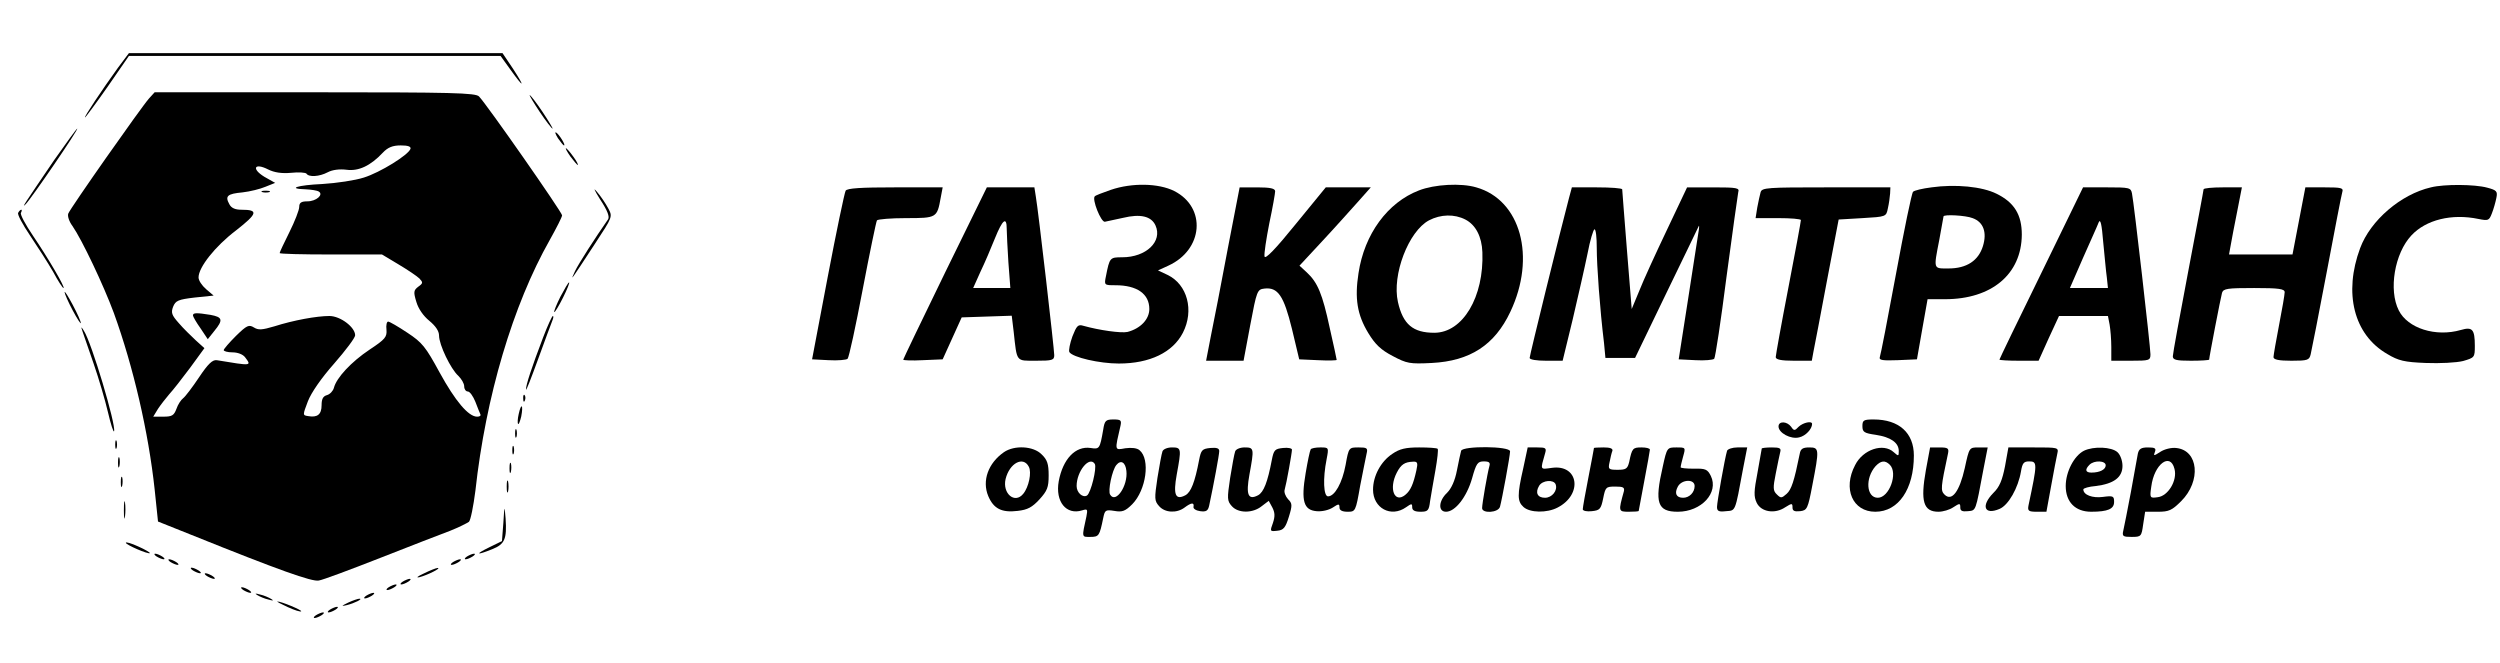
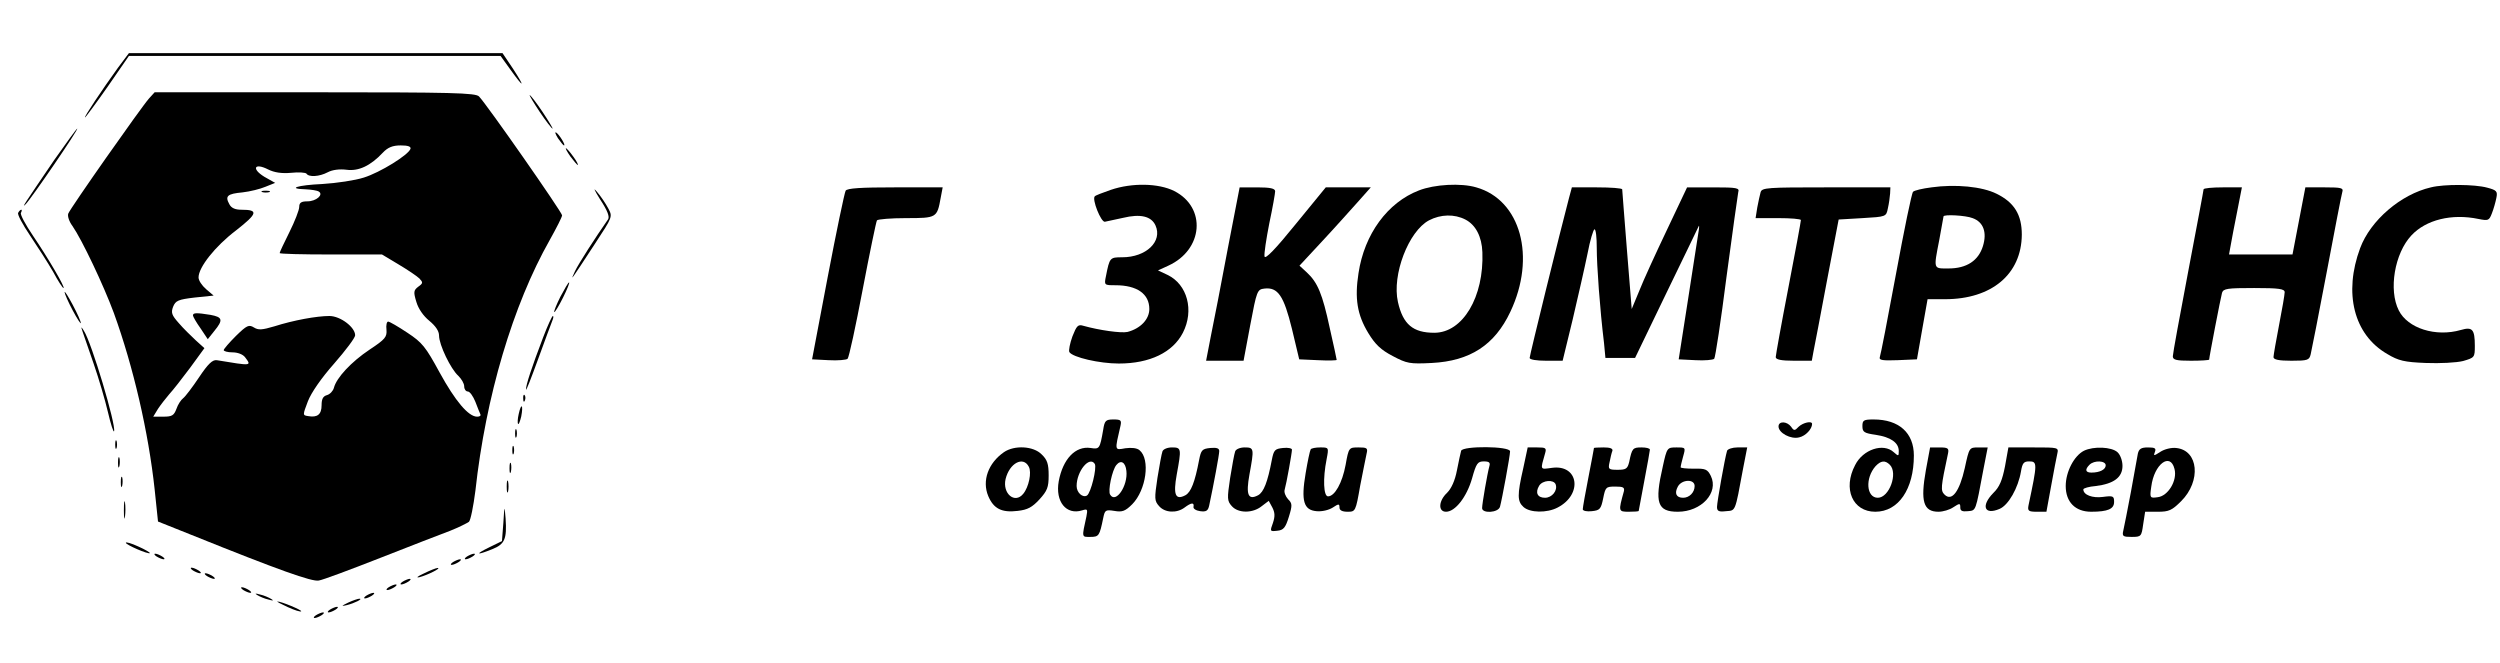
<svg xmlns="http://www.w3.org/2000/svg" version="1.0" width="894pt" height="237pt" viewBox="0 0 894 237" preserveAspectRatio="xMidYMid meet">
  <g transform="translate(0,237) scale(0.1,-0.1)" fill="#000000" stroke="none">
    <path d="M422 2128 c-57 -79 -123 -178 -118 -178 2 0 39 50 81 110 l76 110 664 0 665 0 36 -50 c48 -67 53 -64 8 5 l-37 55 -668 0 -668 0 -39 -52z" />
    <path d="M533 2018 c-27 -30 -282 -393 -289 -412 -3 -9 3 -28 15 -44 34 -49 111 -211 148 -311 70 -193 124 -427 146 -631 l12 -115 120 -48 c313 -126 431 -168 455 -163 14 2 113 39 220 81 107 42 220 86 250 97 30 12 60 27 67 32 6 6 16 56 23 111 37 337 134 664 266 897 24 43 44 82 44 88 0 11 -271 399 -297 425 -12 13 -96 15 -587 15 l-573 0 -20 -22z m935 -180 c-7 -22 -109 -85 -167 -103 -31 -10 -98 -20 -148 -23 -90 -4 -129 -17 -59 -19 19 -1 40 -4 46 -8 18 -11 -9 -35 -41 -35 -22 0 -29 -5 -29 -20 0 -11 -16 -52 -35 -90 -19 -38 -35 -72 -35 -75 0 -3 82 -5 183 -5 l183 0 60 -36 c32 -19 66 -42 74 -50 13 -14 13 -17 -4 -29 -17 -13 -18 -19 -7 -55 7 -24 25 -50 46 -67 23 -19 35 -37 35 -53 0 -33 42 -120 69 -144 11 -11 21 -27 21 -38 0 -10 6 -18 13 -18 7 0 19 -17 27 -37 8 -21 16 -41 18 -45 2 -5 -3 -8 -12 -8 -31 0 -78 56 -134 158 -50 92 -62 107 -115 142 -33 22 -64 40 -69 40 -5 0 -8 -13 -6 -29 2 -26 -4 -34 -60 -71 -66 -44 -119 -101 -128 -137 -3 -11 -14 -23 -25 -26 -14 -4 -19 -14 -19 -36 0 -33 -15 -45 -48 -39 -20 3 -20 3 -1 53 12 31 48 83 94 135 41 47 75 92 75 101 0 29 -53 69 -92 69 -45 0 -128 -15 -197 -37 -44 -13 -57 -14 -73 -4 -18 11 -25 8 -64 -30 -24 -24 -44 -47 -44 -51 0 -4 14 -8 31 -8 19 0 37 -7 45 -17 24 -32 26 -32 -101 -11 -15 2 -31 -13 -63 -61 -24 -36 -50 -70 -57 -75 -8 -6 -19 -23 -24 -38 -9 -24 -16 -28 -47 -28 l-36 0 17 28 c10 15 28 38 40 52 13 14 46 56 75 95 l51 70 -31 28 c-17 16 -45 43 -61 62 -25 28 -28 37 -20 58 9 22 18 26 77 33 l68 7 -27 23 c-15 13 -27 31 -27 42 0 36 59 111 134 168 78 61 81 74 19 74 -22 0 -36 6 -43 20 -16 29 -7 37 47 42 27 3 63 12 82 20 l35 14 -39 22 c-47 29 -35 51 14 26 22 -11 48 -15 82 -12 27 3 52 1 55 -3 8 -13 46 -11 76 5 17 9 42 12 67 9 43 -6 86 14 130 61 18 19 35 26 64 26 26 0 37 -4 35 -12z" />
    <path d="M938 1683 c6 -2 18 -2 25 0 6 3 1 5 -13 5 -14 0 -19 -2 -12 -5z" />
    <path d="M690 1242 c0 -4 12 -25 27 -46 l26 -39 23 29 c33 40 30 50 -13 58 -50 8 -63 8 -63 -2z" />
    <path d="M1930 1970 c22 -33 43 -60 46 -60 2 0 -14 27 -36 60 -22 33 -43 60 -46 60 -2 0 14 -27 36 -60z" />
    <path d="M194 1798 c-108 -159 -119 -175 -102 -158 20 20 191 270 184 270 -2 0 -39 -51 -82 -112z" />
    <path d="M1995 1876 c10 -14 19 -26 22 -26 7 0 -17 39 -28 46 -6 3 -3 -5 6 -20z" />
    <path d="M2040 1810 c12 -16 24 -30 26 -30 3 0 -4 14 -16 30 -12 17 -24 30 -26 30 -3 0 4 -13 16 -30z" />
    <path d="M2146 1657 c27 -41 35 -63 28 -72 -46 -66 -104 -156 -118 -185 -18 -39 -17 -37 72 99 63 96 63 96 47 126 -9 17 -27 44 -41 60 -14 17 -8 4 12 -28z" />
    <path d="M3972 1691 c-29 -10 -55 -20 -57 -23 -11 -10 22 -93 36 -91 8 2 37 8 65 14 62 15 101 6 116 -27 26 -57 -33 -114 -119 -114 -44 0 -45 -1 -58 -67 -7 -33 -6 -33 34 -33 77 0 121 -31 121 -85 0 -37 -32 -70 -78 -82 -23 -5 -101 6 -158 22 -19 6 -24 0 -39 -38 -9 -25 -14 -50 -11 -56 12 -19 108 -41 177 -41 111 0 193 40 229 110 41 80 16 173 -55 207 l-34 16 37 17 c125 57 137 208 21 267 -56 28 -151 30 -227 4z" />
    <path d="M5074 1689 c-112 -43 -195 -156 -216 -296 -14 -90 -5 -148 35 -214 25 -41 45 -60 87 -82 51 -27 61 -29 140 -25 137 7 225 64 281 183 93 196 37 400 -122 445 -54 16 -149 11 -205 -11z m166 -104 c37 -19 59 -61 61 -117 6 -160 -70 -288 -172 -288 -76 0 -112 30 -130 110 -22 97 38 253 111 292 42 22 91 23 130 3z" />
    <path d="M6907 1700 c-32 -4 -62 -11 -66 -16 -5 -5 -32 -137 -61 -294 -29 -157 -55 -291 -58 -298 -3 -10 11 -12 64 -10 l69 3 19 108 19 107 62 0 c168 0 274 90 275 231 0 71 -27 115 -90 146 -52 26 -147 35 -233 23z m147 -110 c39 -14 52 -51 37 -100 -16 -52 -58 -80 -123 -80 -55 0 -54 -5 -33 103 8 43 15 81 15 83 0 8 79 4 104 -6z" />
    <path d="M8693 1700 c-108 -25 -216 -118 -253 -217 -60 -161 -23 -310 97 -379 40 -24 61 -29 138 -32 50 -2 109 1 133 7 41 12 42 13 42 54 0 60 -9 69 -50 57 -90 -26 -190 6 -222 70 -37 73 -15 204 45 268 52 56 144 79 240 59 35 -7 38 -6 48 20 6 15 13 40 16 55 5 24 1 28 -33 37 -44 12 -153 13 -201 1z" />
    <path d="M3024 1688 c-4 -7 -33 -145 -64 -308 l-56 -295 59 -3 c33 -2 64 1 68 5 5 5 29 116 54 248 25 131 48 242 51 247 3 4 50 8 104 8 110 0 111 1 124 73 l7 37 -170 0 c-122 0 -172 -3 -177 -12z" />
-     <path d="M3379 1394 c-82 -168 -149 -308 -149 -310 0 -3 32 -4 70 -2 l71 3 34 75 34 75 90 3 89 3 7 -58 c12 -109 7 -103 80 -103 58 0 65 2 65 20 0 21 -57 517 -66 568 l-5 32 -85 0 -85 0 -150 -306z m221 158 c0 -16 3 -70 6 -120 l7 -92 -66 0 -67 0 26 58 c15 31 38 85 52 120 27 67 42 79 42 34z" />
    <path d="M4390 1478 c-23 -123 -50 -262 -60 -310 l-17 -88 67 0 67 0 24 128 c23 122 25 127 50 130 49 6 70 -26 99 -144 l26 -109 67 -3 c37 -2 67 -1 67 1 0 2 -11 54 -25 115 -26 121 -43 162 -82 198 l-26 24 79 85 c44 47 101 111 128 141 l48 54 -80 0 -81 0 -108 -132 c-72 -89 -109 -127 -111 -115 -2 9 6 62 17 118 12 56 21 108 21 115 0 10 -17 14 -64 14 l-63 0 -43 -222z" />
    <path d="M5611 1663 c-32 -121 -141 -564 -141 -573 0 -6 25 -10 59 -10 l59 0 36 148 c19 81 43 186 53 235 9 48 21 87 25 87 5 0 8 -30 8 -67 0 -63 11 -216 26 -340 l5 -53 53 0 53 0 110 228 c61 125 113 234 117 242 3 8 3 -3 -1 -25 -3 -22 -21 -132 -38 -245 l-32 -205 60 -3 c33 -2 63 1 67 5 4 4 24 136 44 293 21 157 40 293 42 303 5 15 -4 17 -89 17 l-94 0 -72 -152 c-40 -84 -85 -182 -99 -218 l-27 -65 -17 210 c-9 116 -17 213 -17 218 -1 4 -41 7 -91 7 l-89 0 -10 -37z" />
    <path d="M6296 1683 c-3 -10 -8 -35 -12 -55 l-6 -38 81 0 c44 0 81 -3 81 -7 0 -5 -20 -114 -45 -243 -25 -129 -45 -241 -45 -247 0 -9 20 -13 65 -13 l64 0 6 33 c4 17 25 131 48 252 l42 220 85 5 c85 5 85 5 91 35 4 17 7 40 8 53 l1 22 -229 0 c-210 0 -230 -1 -235 -17z" />
-     <path d="M7300 1394 c-83 -169 -150 -308 -150 -310 0 -2 31 -4 70 -4 l70 0 36 80 37 80 87 0 88 0 6 -31 c3 -17 6 -53 6 -80 l0 -49 70 0 c66 0 70 1 70 23 0 26 -59 542 -66 575 -4 21 -9 22 -90 22 l-85 0 -149 -306z m234 -16 l4 -38 -68 0 -68 0 47 108 c26 59 52 116 56 127 6 14 11 -7 16 -70 5 -49 10 -107 13 -127z" />
    <path d="M7880 1693 c0 -4 -25 -136 -55 -294 -30 -158 -55 -294 -55 -303 0 -13 12 -16 65 -16 36 0 65 2 65 4 0 9 41 221 46 239 5 15 19 17 115 17 89 0 109 -3 109 -15 0 -8 -9 -61 -20 -117 -11 -57 -20 -109 -20 -115 0 -9 19 -13 64 -13 58 0 64 2 69 23 3 12 29 144 57 292 28 149 53 278 56 288 5 15 -3 17 -63 17 l-69 0 -23 -120 -23 -120 -114 0 -113 0 6 33 c3 17 13 71 23 120 l17 87 -68 0 c-38 0 -69 -3 -69 -7z" />
    <path d="M65 1609 c-4 -5 16 -42 43 -82 27 -40 64 -98 82 -129 17 -32 34 -58 37 -58 8 0 -56 109 -109 187 -27 40 -47 77 -43 82 3 6 4 11 1 11 -3 0 -8 -5 -11 -11z" />
    <path d="M2004 1309 c-14 -28 -24 -53 -22 -55 2 -2 16 21 31 51 15 30 25 55 22 55 -3 0 -16 -23 -31 -51z" />
    <path d="M231 1325 c0 -5 13 -35 29 -65 16 -30 29 -50 29 -45 0 6 -13 35 -29 65 -16 30 -29 51 -29 45z" />
    <path d="M1942 1163 c-40 -105 -62 -171 -61 -186 0 -7 19 42 43 108 24 66 47 128 51 138 4 9 5 17 2 17 -3 0 -19 -35 -35 -77z" />
    <path d="M295 1185 c4 -11 22 -63 40 -116 18 -52 41 -130 51 -173 10 -43 20 -74 22 -68 7 23 -80 316 -108 359 -10 16 -11 16 -5 -2z" />
    <path d="M1871 944 c0 -11 3 -14 6 -6 3 7 2 16 -1 19 -3 4 -6 -2 -5 -13z" />
    <path d="M1855 890 c-4 -17 -5 -34 -2 -36 2 -3 7 10 11 27 8 42 0 50 -9 9z" />
    <path d="M3945 833 c-12 -68 -13 -70 -45 -65 -54 8 -99 -39 -114 -119 -13 -73 27 -122 84 -104 19 6 20 4 15 -22 -17 -77 -17 -73 14 -73 31 0 33 4 46 67 6 29 8 31 40 26 28 -5 39 -1 64 24 50 51 65 161 26 193 -9 8 -29 10 -51 7 -39 -7 -38 -10 -17 81 4 19 1 22 -25 22 -28 0 -32 -4 -37 -37z m-30 -122 c8 -14 -14 -104 -28 -113 -15 -9 -37 10 -37 34 0 53 46 109 65 79z m113 -25 c6 -53 -38 -118 -58 -85 -9 13 7 88 22 106 16 20 33 10 36 -21z" />
    <path d="M6660 846 c0 -21 6 -25 48 -31 53 -8 82 -28 82 -58 0 -19 -1 -19 -18 -4 -37 34 -110 10 -138 -46 -45 -85 -9 -167 72 -167 83 0 138 81 138 201 0 81 -53 129 -144 129 -36 0 -40 -3 -40 -24z m98 -138 c30 -30 -2 -118 -43 -118 -41 0 -46 70 -8 113 19 20 34 22 51 5z" />
    <path d="M6360 845 c0 -23 44 -47 74 -39 23 5 46 30 46 48 0 12 -32 5 -48 -10 -14 -15 -17 -15 -27 0 -15 20 -45 21 -45 1z" />
    <path d="M1842 820 c0 -14 2 -19 5 -12 2 6 2 18 0 25 -3 6 -5 1 -5 -13z" />
    <path d="M412 780 c0 -14 2 -19 5 -12 2 6 2 18 0 25 -3 6 -5 1 -5 -13z" />
    <path d="M1832 760 c0 -14 2 -19 5 -12 2 6 2 18 0 25 -3 6 -5 1 -5 -13z" />
    <path d="M3590 753 c-56 -39 -79 -102 -56 -157 19 -45 48 -60 105 -53 36 4 52 13 78 41 28 31 33 43 33 86 0 41 -5 56 -25 75 -29 30 -97 34 -135 8z m89 -52 c11 -20 0 -73 -20 -97 -30 -37 -75 1 -63 53 14 57 63 83 83 44z" />
    <path d="M4157 756 c-3 -8 -11 -51 -18 -95 -11 -74 -11 -82 6 -101 21 -24 63 -26 91 -5 24 18 35 19 32 3 -2 -7 9 -14 24 -16 22 -3 28 2 32 20 16 75 36 182 36 195 0 10 -9 13 -32 11 -29 -3 -33 -7 -40 -43 -15 -79 -29 -115 -49 -126 -36 -19 -44 2 -31 74 17 93 17 97 -17 97 -16 0 -31 -6 -34 -14z" />
    <path d="M4417 756 c-3 -8 -11 -51 -18 -95 -11 -74 -11 -82 6 -101 23 -26 75 -26 107 0 l25 19 13 -24 c9 -18 10 -31 2 -55 -11 -30 -11 -31 15 -28 23 2 30 11 42 50 13 42 12 48 -3 63 -9 10 -15 25 -12 34 6 20 26 131 26 143 0 5 -14 8 -32 6 -29 -3 -33 -7 -40 -43 -15 -79 -29 -115 -49 -126 -36 -19 -44 2 -31 74 17 93 17 97 -17 97 -16 0 -31 -6 -34 -14z" />
    <path d="M4687 763 c-3 -5 -11 -43 -18 -85 -17 -100 -7 -132 39 -136 19 -2 44 4 58 13 21 14 24 14 24 0 0 -10 10 -15 29 -15 28 0 29 1 45 93 10 50 20 102 23 115 5 20 1 22 -29 22 -34 0 -35 0 -46 -62 -12 -65 -39 -113 -63 -113 -16 0 -19 63 -5 133 8 42 8 42 -23 42 -16 0 -32 -3 -34 -7z" />
-     <path d="M4979 747 c-41 -27 -69 -79 -69 -128 0 -66 64 -101 118 -63 20 14 22 14 22 0 0 -11 9 -16 30 -16 26 0 30 4 34 38 3 20 12 70 19 110 7 40 11 75 8 77 -2 3 -32 5 -66 5 -48 0 -70 -5 -96 -23z m86 -59 c-11 -50 -21 -72 -39 -87 -39 -33 -61 21 -31 79 15 29 28 38 58 39 16 1 18 -4 12 -31z" />
    <path d="M5225 758 c-2 -7 -9 -39 -15 -70 -7 -37 -20 -65 -35 -80 -31 -29 -33 -68 -4 -68 33 0 74 53 93 119 15 54 20 61 42 61 19 0 24 -4 20 -17 -7 -25 -26 -134 -26 -150 0 -20 58 -17 64 5 7 25 36 182 36 198 0 19 -169 20 -175 2z" />
    <path d="M5447 695 c-22 -96 -21 -118 1 -138 23 -21 84 -22 122 -2 91 47 75 155 -20 142 -44 -6 -42 -9 -25 51 6 20 3 22 -28 22 l-34 0 -16 -75z m116 -57 c8 -22 -13 -48 -38 -48 -27 0 -36 18 -21 43 12 20 52 23 59 5z" />
    <path d="M5700 768 c0 -2 -9 -49 -20 -106 -11 -56 -20 -107 -20 -113 0 -6 15 -9 32 -7 29 3 33 7 41 46 8 40 10 42 43 42 29 0 34 -3 31 -17 -20 -72 -20 -73 18 -73 19 0 35 1 35 3 0 1 9 49 20 107 11 58 20 108 20 112 0 5 -14 8 -30 8 -31 0 -34 -3 -44 -52 -6 -24 -11 -28 -41 -28 -33 0 -35 2 -29 28 3 15 7 33 10 40 2 8 -8 12 -31 12 -19 0 -35 -1 -35 -2z" />
    <path d="M5946 701 c-30 -130 -19 -161 54 -161 84 0 147 68 118 128 -12 24 -19 27 -61 26 -26 0 -47 2 -47 5 0 4 4 21 9 39 9 32 9 32 -24 32 -33 0 -34 0 -49 -69z m114 -69 c0 -23 -19 -42 -41 -42 -25 0 -32 16 -19 40 14 26 60 28 60 2z" />
    <path d="M6176 758 c-8 -26 -36 -184 -36 -201 0 -15 7 -18 32 -15 35 3 32 -6 61 151 l15 77 -35 0 c-18 0 -35 -6 -37 -12z" />
-     <path d="M6300 766 c0 -2 -7 -40 -15 -85 -13 -68 -14 -86 -3 -109 16 -33 65 -41 102 -16 24 15 26 15 26 -1 0 -12 7 -15 27 -13 25 3 28 8 44 93 25 129 25 135 -11 135 -23 0 -31 -5 -34 -22 -20 -99 -30 -129 -47 -144 -18 -16 -21 -16 -35 -2 -14 13 -14 24 -4 74 6 33 14 67 16 77 4 14 -1 17 -30 17 -20 0 -36 -2 -36 -4z" />
    <path d="M6887 689 c-20 -112 -9 -149 45 -149 16 0 40 7 53 16 23 15 25 15 25 -1 0 -12 7 -15 27 -13 30 3 27 -3 56 151 l15 77 -33 0 c-33 0 -33 0 -49 -74 -19 -84 -46 -120 -72 -95 -15 15 -14 25 12 147 4 19 0 22 -30 22 l-34 0 -15 -81z" />
    <path d="M7170 703 c-10 -51 -20 -75 -42 -96 -45 -46 -32 -80 22 -57 32 13 67 75 77 134 5 30 10 36 29 36 30 0 30 -6 -2 -157 -4 -20 0 -23 30 -23 l34 0 17 93 c9 50 19 102 22 115 5 22 3 22 -85 22 l-90 0 -12 -67z" />
    <path d="M7452 758 c-35 -18 -65 -75 -65 -126 0 -57 34 -92 91 -92 60 0 82 10 82 35 0 21 -3 23 -40 18 -37 -5 -70 7 -70 27 0 4 20 10 45 12 64 8 95 31 95 72 0 19 -8 40 -18 49 -21 19 -85 22 -120 5z m78 -52 c0 -15 -21 -26 -51 -26 -22 0 -24 11 -7 28 17 17 58 15 58 -2z" />
    <path d="M7645 748 c-2 -13 -14 -75 -25 -138 -12 -63 -24 -125 -27 -137 -5 -21 -1 -23 30 -23 34 0 35 2 41 45 l7 45 46 0 c39 0 50 5 83 38 72 72 62 182 -18 190 -17 2 -42 -4 -57 -14 -23 -15 -25 -15 -19 0 5 13 0 16 -25 16 -24 0 -32 -5 -36 -22z m131 -55 c11 -41 -23 -97 -60 -101 -28 -4 -29 -3 -23 38 10 80 68 124 83 63z" />
    <path d="M422 715 c0 -16 2 -22 5 -12 2 9 2 23 0 30 -3 6 -5 -1 -5 -18z" />
    <path d="M1822 695 c0 -16 2 -22 5 -12 2 9 2 23 0 30 -3 6 -5 -1 -5 -18z" />
    <path d="M432 645 c0 -16 2 -22 5 -12 2 9 2 23 0 30 -3 6 -5 -1 -5 -18z" />
    <path d="M1812 630 c0 -19 2 -27 5 -17 2 9 2 25 0 35 -3 9 -5 1 -5 -18z" />
    <path d="M443 545 c0 -27 2 -38 4 -22 2 15 2 37 0 50 -2 12 -4 0 -4 -28z" />
    <path d="M1800 500 l-5 -65 -45 -22 c-53 -26 -47 -30 10 -7 45 18 53 36 48 110 -4 48 -4 48 -8 -16z" />
    <path d="M450 429 c0 -7 80 -42 86 -37 1 2 -17 13 -42 24 -24 11 -44 17 -44 13z" />
    <path d="M560 380 c8 -5 20 -10 25 -10 6 0 3 5 -5 10 -8 5 -19 10 -25 10 -5 0 -3 -5 5 -10z" />
    <path d="M1670 380 c-8 -5 -10 -10 -5 -10 6 0 17 5 25 10 8 5 11 10 5 10 -5 0 -17 -5 -25 -10z" />
-     <path d="M610 360 c8 -5 20 -10 25 -10 6 0 3 5 -5 10 -8 5 -19 10 -25 10 -5 0 -3 -5 5 -10z" />
    <path d="M1620 360 c-8 -5 -10 -10 -5 -10 6 0 17 5 25 10 8 5 11 10 5 10 -5 0 -17 -5 -25 -10z" />
    <path d="M690 330 c8 -5 20 -10 25 -10 6 0 3 5 -5 10 -8 5 -19 10 -25 10 -5 0 -3 -5 5 -10z" />
    <path d="M1515 319 c-22 -10 -29 -16 -15 -13 28 7 80 33 65 33 -5 0 -28 -9 -50 -20z" />
    <path d="M740 310 c8 -5 20 -10 25 -10 6 0 3 5 -5 10 -8 5 -19 10 -25 10 -5 0 -3 -5 5 -10z" />
    <path d="M1440 290 c-8 -5 -10 -10 -5 -10 6 0 17 5 25 10 8 5 11 10 5 10 -5 0 -17 -5 -25 -10z" />
    <path d="M1390 270 c-8 -5 -10 -10 -5 -10 6 0 17 5 25 10 8 5 11 10 5 10 -5 0 -17 -5 -25 -10z" />
    <path d="M870 260 c8 -5 20 -10 25 -10 6 0 3 5 -5 10 -8 5 -19 10 -25 10 -5 0 -3 -5 5 -10z" />
    <path d="M920 242 c8 -5 26 -13 40 -16 17 -5 20 -4 10 2 -8 5 -26 13 -40 16 -17 5 -20 4 -10 -2z" />
    <path d="M1310 240 c-8 -5 -10 -10 -5 -10 6 0 17 5 25 10 8 5 11 10 5 10 -5 0 -17 -5 -25 -10z" />
    <path d="M1245 215 c-25 -12 -26 -14 -5 -9 28 7 60 23 45 23 -5 0 -23 -6 -40 -14z" />
    <path d="M1029 199 c24 -11 46 -18 48 -15 4 4 -73 36 -85 35 -4 0 13 -9 37 -20z" />
    <path d="M1180 190 c-8 -5 -10 -10 -5 -10 6 0 17 5 25 10 8 5 11 10 5 10 -5 0 -17 -5 -25 -10z" />
    <path d="M1130 170 c-8 -5 -10 -10 -5 -10 6 0 17 5 25 10 8 5 11 10 5 10 -5 0 -17 -5 -25 -10z" />
  </g>
</svg>